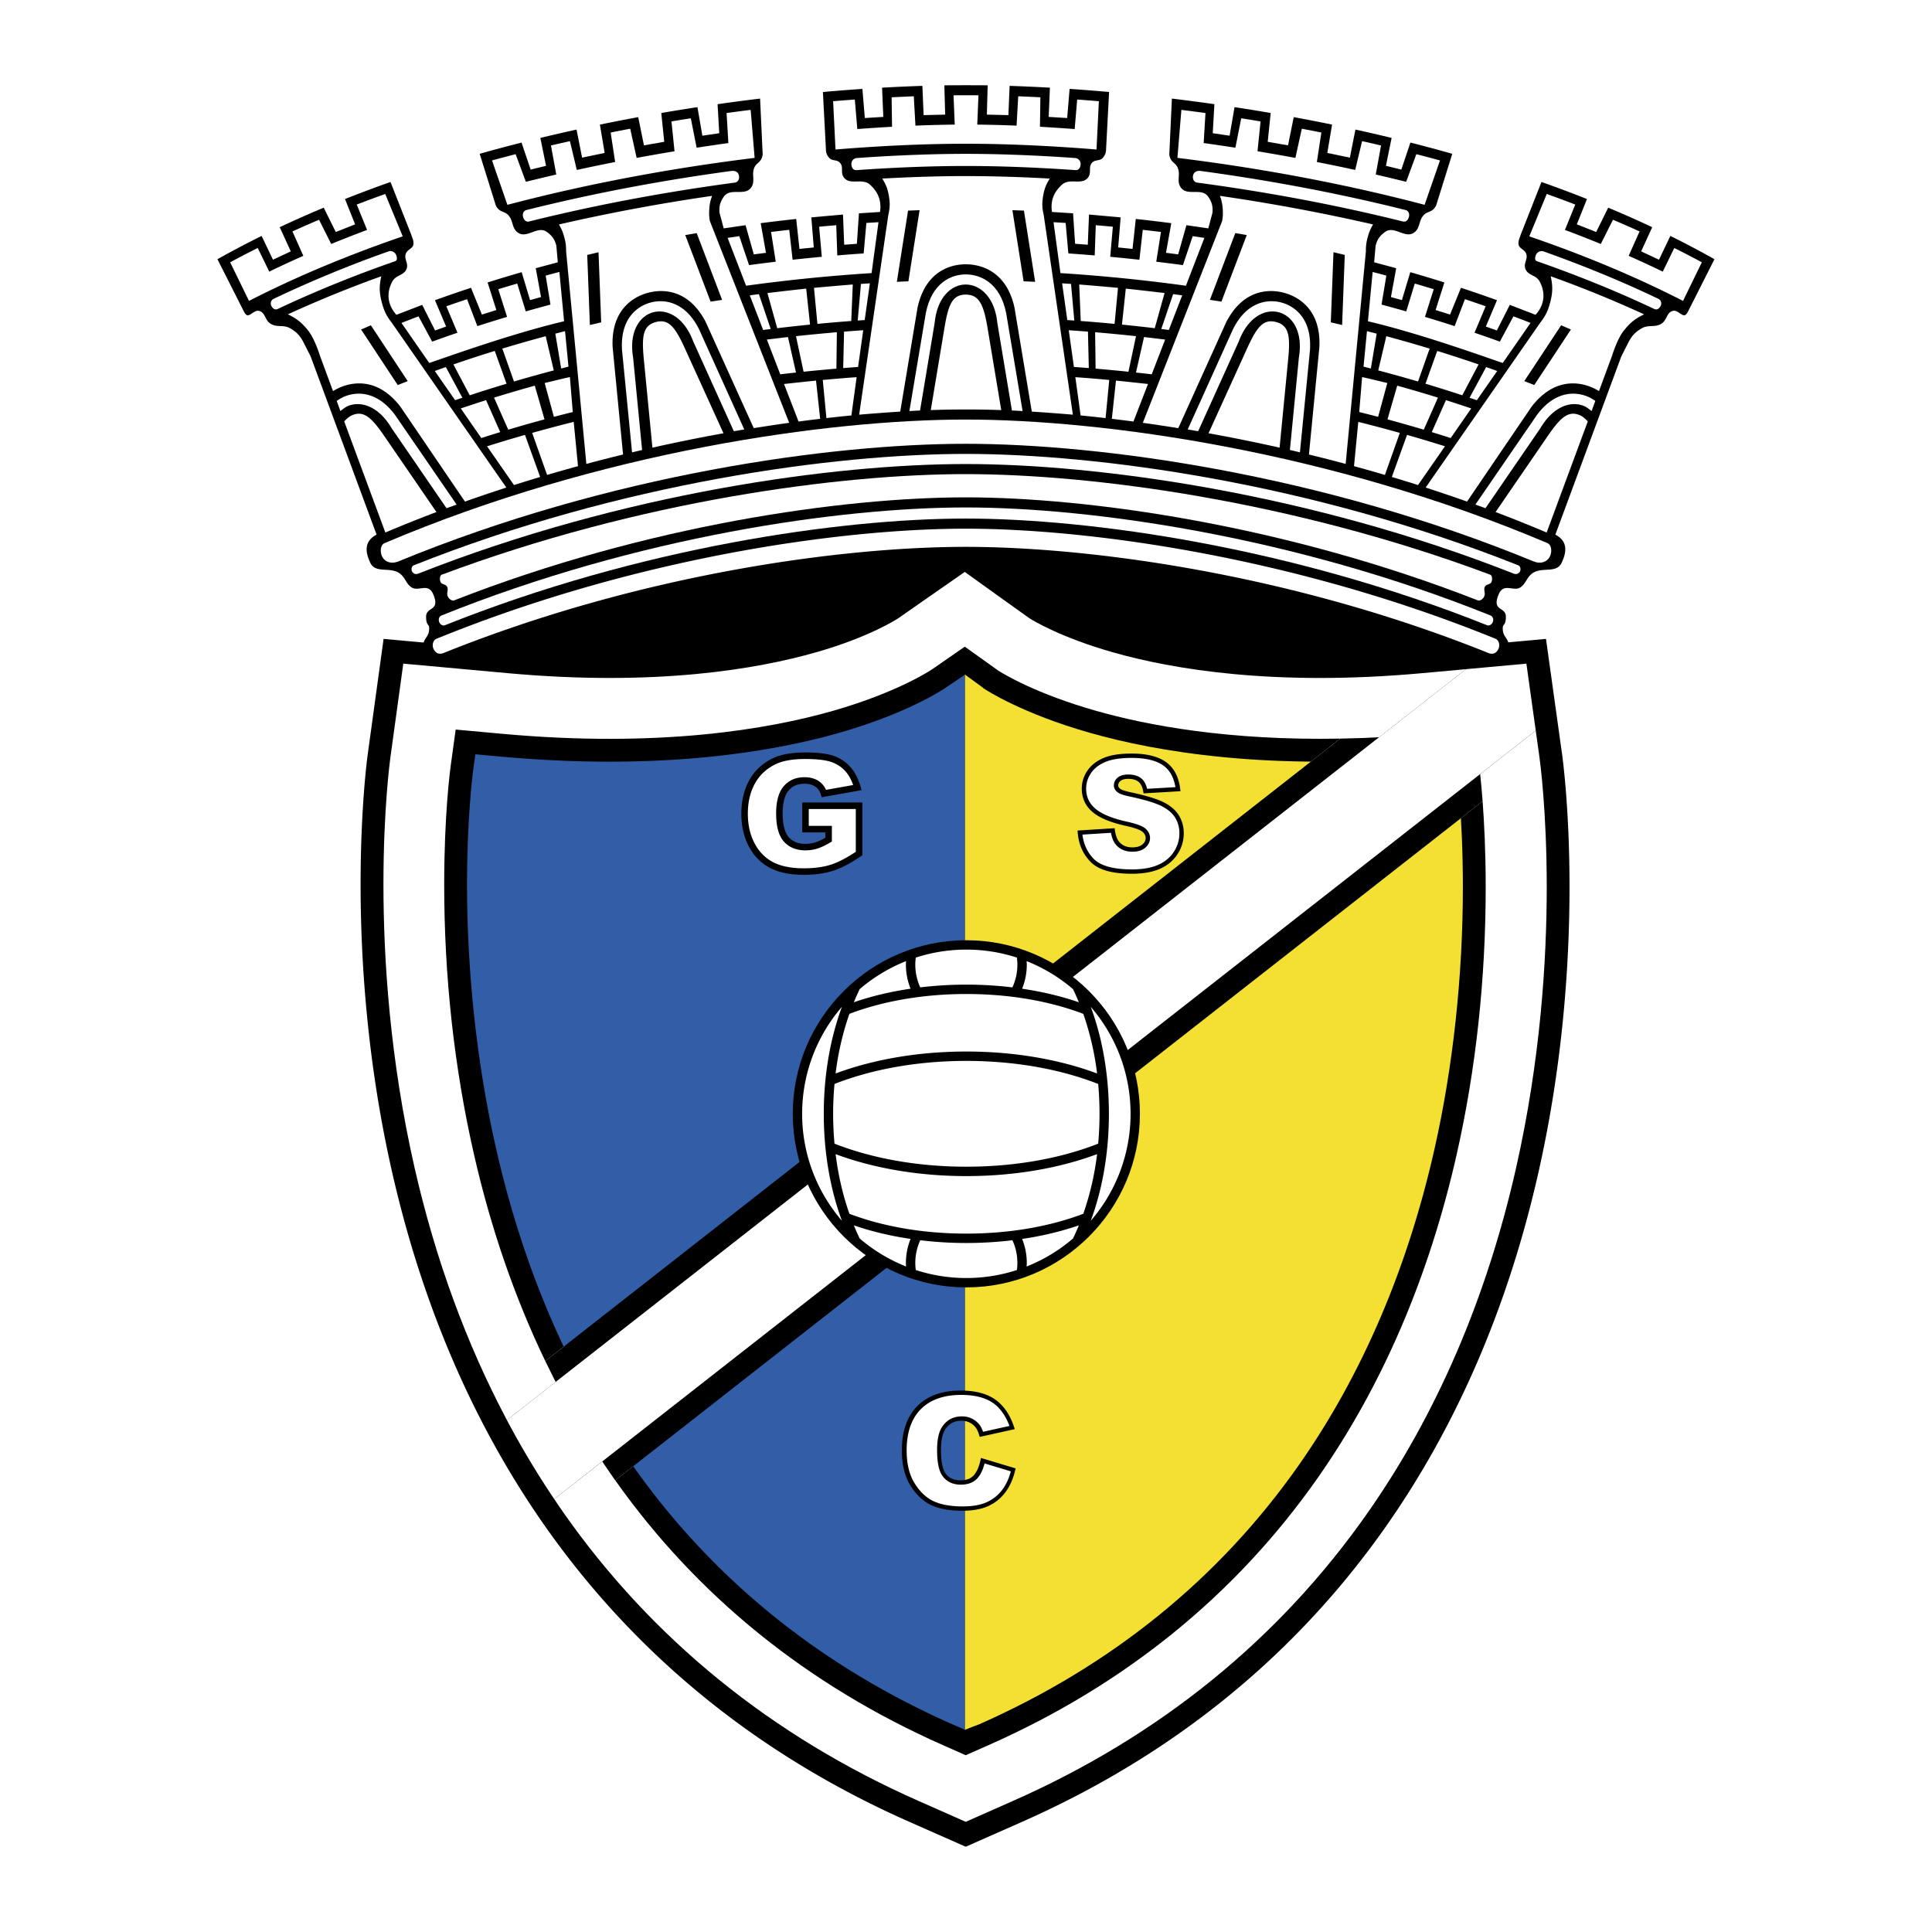
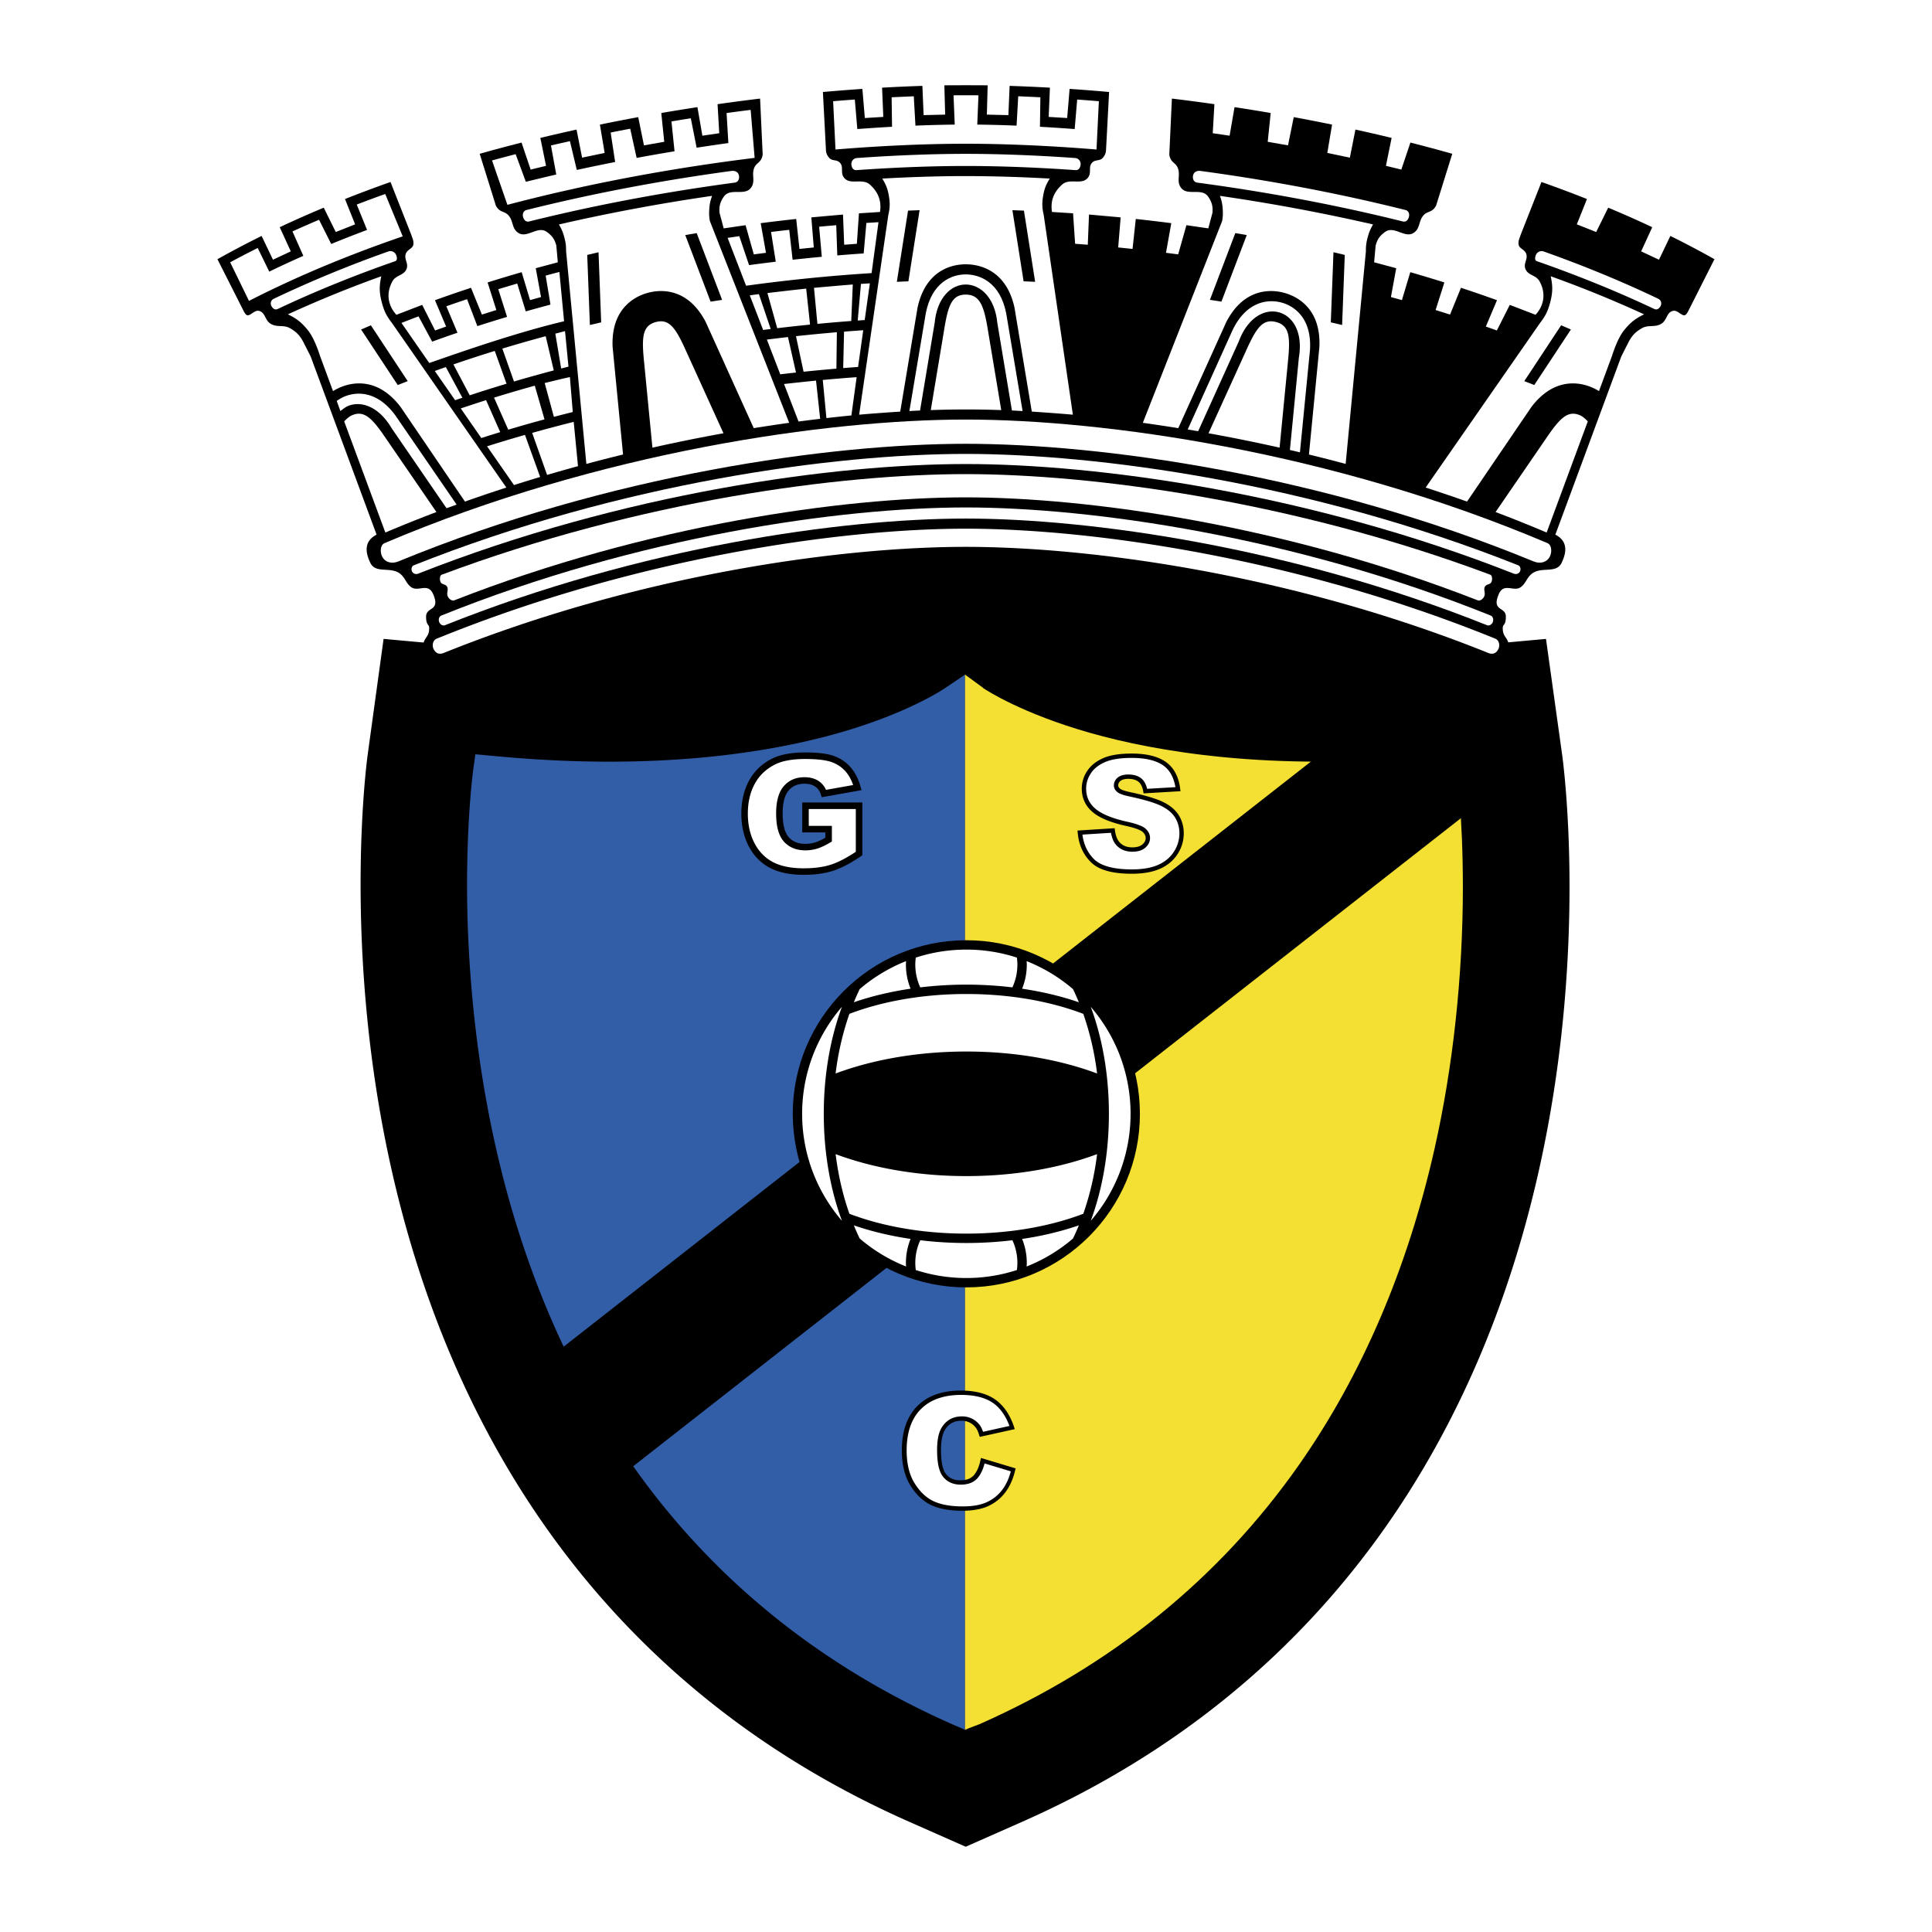
<svg xmlns="http://www.w3.org/2000/svg" width="2500" height="2500" viewBox="0 0 192.756 192.756">
  <g fill-rule="evenodd" clip-rule="evenodd">
    <path fill="#fff" d="M0 0h192.756v192.756H0V0z" />
    <path d="M166.652 23.539l-1.135 2.372-1.779-.832 1.105-2.411a108.263 108.263 0 0 0-4.391-1.949l-1.201 2.428-1.93-.764 1.01-2.527a125.052 125.052 0 0 0-4.539-1.699l-2.084 5.292c-.111.363-.219.501-.207.87.016.494.613.537.77 1.006.182.541-.275.92-.096 1.462.236.708 1.066.625 1.426 1.279.633 1.151.486 2.372-.398 3.341l-2.572-.99-1.289 2.553-1.098-.391 1.111-2.628a132.894 132.894 0 0 0-3.594-1.239l-1.088 2.672-1.443-.453.875-2.752c-1.137-.356-2.27-.699-3.4-1.024l-.836 2.786-1.096-.304.527-2.878-2.201-.589.148-1.669c.172-.63.426-.996.959-1.371.928-.65 2.004.743 2.902.057.602-.457.416-1.138.914-1.703.41-.464.855-.229 1.258-.971l1.613-5.169a161.29 161.29 0 0 0-4.176-1.12l-.906 2.695-1.537-.374.568-2.786c-1.207-.292-2.412-.57-3.611-.833l-.555 2.803-2.25-.472.475-2.826a187.542 187.542 0 0 0-3.824-.746l-.572 2.817-2.025-.355.297-2.873a192.43 192.43 0 0 0-3.607-.585l-.492 2.849-1.682-.246.166-2.899a194.225 194.225 0 0 0-4.242-.558l-.258 5.584c.121.834.621.766.848 1.342.277.701-.131 1.278.277 1.912.609.953 2.098.011 2.746.939.373.536.49.967.434 1.617l-.414 1.555-2.184-.317-.822 2.912-1.215-.157.527-2.957a173.41 173.41 0 0 0-3.541-.42l-.324 2.989-1.432-.146.246-3-3.158-.284-.121 3.014-1.264-.096-.205-3.039-2.104-.135c-.164-1.088.16-1.964 1-2.723.791-.715 2.02.122 2.629-.753.332-.478-.023-1.022.377-1.445.314-.333.773-.135 1.068-.485.232-.273.318-.502.324-.861l.301-5.703a187.87 187.87 0 0 0-3.941-.309l-.242 2.907-1.844-.112.123-2.917a167.481 167.481 0 0 0-4.021-.179l-.123 2.919-2.148-.052.08-2.921c-.74-.013-3.581-.013-4.321 0l.081 2.921-2.149.052-.124-2.919c-1.275.041-2.619.1-4.022.179l.123 2.917-1.842.112-.245-2.906c-1.273.086-2.586.189-3.939.309l.301 5.703c.005.359.091.588.323.861.295.35.753.151 1.068.485.401.423.043.967.377 1.445.608.875 1.837.039 2.629.753.839.758 1.163 1.635.999 2.723l-2.102.135-.206 3.039-1.265.096-.119-3.014-3.159.284.244 3-1.429.146-.326-2.989c-1.16.126-2.341.265-3.542.42l.528 2.957-1.215.157-.821-2.912-2.183.317-.415-1.555c-.056-.65.06-1.082.434-1.617.648-.928 2.134.014 2.746-.939.407-.634.001-1.211.276-1.912.226-.576.727-.508.849-1.342l-.259-5.584c-1.389.167-2.804.354-4.242.558l.168 2.899-1.684.246-.492-2.849c-1.189.182-2.394.376-3.608.585l.296 2.873-2.023.355-.574-2.817c-1.265.234-2.541.481-3.823.746l.474 2.826-2.25.472-.554-2.803c-1.199.264-2.404.542-3.612.833l.569 2.786-1.536.374-.908-2.695a161.29 161.29 0 0 0-4.176 1.12l1.614 5.169c.4.742.847.507 1.257.971.5.565.314 1.246.914 1.703.9.686 1.976-.707 2.901-.057.534.375.791.74.96 1.371l.148 1.669-2.201.589.527 2.878-1.095.304-.836-2.786c-1.131.325-2.265.667-3.4 1.024l.874 2.752-1.443.453-1.087-2.672c-1.198.395-2.397.807-3.595 1.239l1.111 2.628-1.098.391-1.287-2.553-2.574.99c-.883-.97-1.029-2.19-.398-3.341.36-.654 1.189-.571 1.426-1.279.181-.542-.276-.921-.095-1.462.156-.469.755-.512.769-1.006.011-.369-.095-.507-.207-.87l-2.084-5.292a127.436 127.436 0 0 0-4.539 1.699l1.009 2.527-1.929.764-1.202-2.428c-1.481.62-2.946 1.269-4.391 1.949l1.105 2.411-1.779.832-1.133-2.372a96.893 96.893 0 0 0-4.406 2.321l2.583 5.11c.09.16.115.234.233.375.34.408.804-.451 1.322-.331.651.151.582.917 1.147 1.273.671.424 1.296.069 1.981.472.624.367.943.698 1.289 1.335l.743 1.465 6.578 17.779c-1.294.677-1.109 1.802-.623 2.816.546 1.14 2.084.303 3.034 1.137.476.416.512.876 1.011 1.264.722.563 1.709-.491 2.23.734.739 1.737-.712 1.207-.712 2.237 0 .92.309.699.309 1.144 0 .79-.355.839-.556 1.435l-3.993-.364-1.583 11.521c-.108.789-2.604 19.566 2.448 41.746 3.032 13.312 8.161 25.175 15.243 35.257 9.081 12.927 21.304 22.85 36.33 29.491l5.64 2.493 5.641-2.493c15.027-6.643 27.244-16.567 36.311-29.5 7.07-10.088 12.18-21.953 15.186-35.27 5.02-22.233 2.471-40.97 2.359-41.757l-1.602-11.486-3.764.344c-.201-.579-.551-.636-.551-1.417 0-.445.311-.224.311-1.144 0-1.03-1.449-.5-.713-2.237.521-1.226 1.51-.171 2.23-.734.498-.388.537-.849 1.012-1.264.949-.834 2.488.002 3.033-1.137.486-1.015.672-2.139-.623-2.816l6.578-17.779.744-1.465c.344-.637.664-.968 1.287-1.335.684-.403 1.311-.048 1.982-.472.564-.356.494-1.123 1.146-1.273.518-.12.982.738 1.322.331.117-.14.143-.215.232-.375l2.582-5.11a93.179 93.179 0 0 0-4.4-2.322z" />
    <path d="M53.89 47.588l-1.513-4.199c-1.26.359-2.519.739-3.784 1.138l2.687 3.867c.871-.277 1.741-.545 2.61-.806zM53.095 43.19l1.488 4.194c1.034-.304 2.06-.596 3.084-.876l-.428-4.417c-1.401.35-2.765.713-4.144 1.099zM48.495 39.921c-.786.251-1.908.622-2.524.828l2.049 2.954c.629-.202 1.256-.399 1.886-.591l-1.411-3.191zM50.708 42.869a138.83 138.83 0 0 1 3.617-1.028l-.969-3.363c-1.351.375-2.707.772-4.065 1.193l1.417 3.198zM56.859 37.622c-.831.175-1.68.396-2.516.591l.919 3.377c.629-.166 1.257-.327 1.883-.483l-.286-3.485zM56.717 36.579l-.344-3.542-.968.25.583 3.478.729-.186zM51.28 38.062c1.327-.39 2.651-.758 3.97-1.106l-.805-3.414c-1.437.388-2.88.8-4.326 1.238l1.161 3.282zM46.863 39.439c1.227-.404 2.451-.789 3.675-1.156l-1.175-3.271c-1.374.425-2.75.873-4.125 1.347l1.625 3.08zM43.38 37.015l2.027 2.914.726-.246-1.652-3.062c-.367.13-.732.26-1.101.394zM52.456 31.069c.823-.234 1.644-.46 2.464-.678l-.48-2.896c.457-.123.913-.243 1.369-.361l.47 4.919c-5.341 1.254-11.908 3.646-13.453 4.162l-2.772-3.997c.567-.224 1.135-.441 1.705-.655l1.357 2.523c.842-.307 1.685-.603 2.527-.89l-1.112-2.64c.689-.242 1.38-.477 2.069-.707l1.026 2.688c.988-.32 1.976-.627 2.962-.922l-.874-2.761c.63-.193 1.261-.381 1.89-.564l.852 2.779zM38.434 19.353l1.745 4.229c-5.272 1.805-10.446 3.935-15.339 6.439l-1.876-3.852a99.061 99.061 0 0 1 2.749-1.428l1.15 2.358c1.12-.543 2.255-1.067 3.401-1.573l-1.086-2.437c.878-.398 1.762-.787 2.653-1.164l1.215 2.417a120.98 120.98 0 0 1 3.576-1.402l-1.029-2.533c.943-.363 1.891-.713 2.841-1.054zM50.624 20.435l-1.535-4.427c.786-.216 1.573-.424 2.357-.626l1.018 2.754c.675-.164 2.077-.503 3.034-.725l-.528-2.897c.631-.148 1.261-.292 1.891-.433l.686 2.873c1.28-.278 2.557-.542 3.826-.791l-.448-2.941c.652-.131 1.303-.257 1.951-.379l.641 2.912c1.271-.236 2.531-.457 3.781-.663l-.307-2.978c.647-.109 1.291-.213 1.931-.312l.581 2.936c1.067-.166 2.123-.321 3.166-.466l-.179-2.994c.809-.111 1.61-.217 2.403-.316l.396 4.789c-7.668.944-16.139 2.439-24.665 4.684zM74.437 28.507l-1.843-4.774 1.166-.171.975 2.889c.898-.122 1.786-.235 2.663-.341l-.47-2.967c.61-.075 1.215-.146 1.814-.213l.337 2.986c.986-.108 1.957-.207 2.912-.296l-.264-3c.574-.054 1.143-.104 1.705-.151l.106 3.015a160.22 160.22 0 0 1 2.629-.199l.272-3.042 1.208-.076-.689 5.081a171.08 171.08 0 0 0-12.521 1.259zM81.828 41.786l-.413-3.814c-.936.092-2.499.263-3.193.34l1.45 3.744c.727-.097 1.447-.186 2.156-.27zM82.088 37.908l.363 3.805c.847-.097 1.675-.185 2.492-.264l.524-3.818c-1.099.078-2.227.171-3.379.277zM77.848 37.345c.526-.062 1.051-.121 1.569-.177l-.801-3.54c-.636.072-1.673.199-2.105.251l1.337 3.466zM80.173 37.088a172.86 172.86 0 0 1 3.275-.308l.047-3.633a171.83 171.83 0 0 0-4.08.393l.758 3.548zM84.126 36.724c.5-.04.995-.077 1.484-.112l.516-3.665c-.628.042-1.268.09-1.915.142l-.085 3.635zM75.714 29.344l-.908.121 1.333 3.454.754-.095-1.179-3.48zM77.543 32.744c1.11-.132 2.203-.251 3.275-.359l-.384-3.589c-1.215.126-3.302.374-3.867.44l.976 3.508zM81.553 32.314c1.15-.11 2.275-.206 3.376-.288l.153-3.641c-1.182.089-3.26.277-3.869.333l.34 3.596zM86.787 28.268l-.89.058-.322 3.653.696-.049.516-3.662zM33.963 41.01s.426-.349.669-.463c1.281-.597 3.115-.08 4.441 2.175l5.479 7.985 1.003-.367-6.113-8.902c-1.842-2.508-3.954-2.402-5.235-1.805-.205.095-.615.363-.615.363l.371 1.014z" fill="#fff" />
    <path d="M28.724 31.361c.906.44 1.396.834 2.029 1.63.666.836 1.162 2.483 1.162 2.483l1.31 3.547c.188-.118.376-.218.556-.301 1.423-.664 3.956-1.042 6.182 1.877l6.425 9.446c1.378-.49 2.754-.954 4.129-1.4L39.09 32.202c-.531-.685-.762-1.153-.986-1.99-.268-.998-.283-1.638-.065-2.648a117.258 117.258 0 0 0-9.315 3.797zM38.696 25.106a118.655 118.655 0 0 0-11.408 4.715c-.294.155-.342.501-.18.76.137.22.329.375.621.238 3.782-1.788 7.705-3.367 11.691-4.758.247-.088.192-.385.106-.611a.62.62 0 0 0-.83-.344zM72.979 17.055c-6.471.875-13.445 2.14-20.493 3.909-.294.101-.381.431-.287.716.089.272.269.497.605.413 7.057-1.755 14.032-3.008 20.495-3.872.349-.048.47-.349.435-.652-.04-.353-.333-.566-.755-.514zM78.737 42.184l-7.914-20.135a4.254 4.254 0 0 1-.063-1.08c.028-.567.094-.893.285-1.427a190.285 190.285 0 0 0-15.279 2.851c.29.51.407.795.541 1.306.137.518.175.826.172 1.361l2.022 21.224c1.229-.33 2.448-.642 3.662-.937l-1.042-10.724c-.17-3.667 2.014-5.006 3.53-5.412 1.516-.406 4.075-.339 5.762 2.922L75.2 42.715c1.12-.178 2.429-.377 3.537-.531z" fill="#fff" />
-     <path d="M74.257 42.849l-4.504-9.978c-1.379-2.79-3.479-3.053-4.843-2.687-1.365.365-3.05 1.643-2.85 4.748l1 10.198 1.001-.235-.895-9.216c-.432-2.581.639-4.156 2.004-4.522 1.364-.365 3.08.464 3.996 2.914l4.047 8.951 1.044-.173zM138.865 47.588l1.514-4.199c1.26.359 2.52.739 3.783 1.138l-2.686 3.867c-.872-.277-1.742-.545-2.611-.806zM139.662 43.19l-1.49 4.194a163.748 163.748 0 0 0-3.082-.876l.426-4.417c1.402.35 2.767.713 4.146 1.099zM144.262 39.921c.785.251 1.908.622 2.523.828l-2.049 2.954a136.58 136.58 0 0 0-1.887-.591l1.413-3.191zM142.049 42.869a138.963 138.963 0 0 0-3.619-1.028l.971-3.363c1.352.375 2.707.772 4.064 1.193l-1.416 3.198zM135.896 37.622c.832.175 1.68.396 2.516.591l-.918 3.377c-.629-.166-1.256-.327-1.883-.483l.285-3.485zM136.039 36.579l.344-3.542.969.25-.582 3.478-.731-.186zM141.477 38.062c-1.328-.39-2.65-.758-3.969-1.106l.805-3.414c1.436.388 2.879.8 4.324 1.238l-1.16 3.282zM145.893 39.439a142.534 142.534 0 0 0-3.674-1.156l1.174-3.271c1.373.425 2.75.873 4.125 1.347l-1.625 3.08zM149.375 37.015l-2.027 2.914-.727-.246 1.652-3.062c.37.13.735.26 1.102.394zM140.301 31.069c-.824-.234-1.645-.46-2.465-.678l.48-2.896c-.457-.123-.912-.243-1.367-.361l-.471 4.919c5.342 1.254 11.906 3.646 13.451 4.162l2.773-3.997a103.26 103.26 0 0 0-1.705-.655l-1.357 2.523c-.842-.307-1.684-.603-2.527-.89l1.113-2.64c-.691-.242-1.381-.477-2.07-.707l-1.025 2.688c-.988-.32-1.977-.627-2.961-.922l.873-2.761c-.631-.193-1.262-.381-1.891-.564l-.851 2.779zM154.32 19.353l-1.742 4.229c5.271 1.805 10.445 3.935 15.338 6.439l1.877-3.852a99.12 99.12 0 0 0-2.75-1.428l-1.148 2.358a108.31 108.31 0 0 0-3.402-1.573l1.086-2.437c-.877-.398-1.762-.787-2.652-1.164l-1.217 2.417a118.846 118.846 0 0 0-3.576-1.402l1.029-2.533c-.942-.363-1.892-.713-2.843-1.054zM142.133 20.435l1.535-4.427c-.787-.216-1.572-.424-2.359-.626l-1.016 2.754c-.674-.164-2.078-.503-3.035-.725l.529-2.897c-.631-.148-1.262-.292-1.891-.433l-.686 2.873a195.921 195.921 0 0 0-3.826-.791l.449-2.941c-.654-.131-1.305-.257-1.951-.379l-.641 2.912c-1.27-.236-2.533-.457-3.781-.663l.307-2.978a145.53 145.53 0 0 0-1.93-.312l-.582 2.936a189.543 189.543 0 0 0-3.166-.466l.182-2.994a205.16 205.16 0 0 0-2.404-.316l-.396 4.789c7.664.944 16.136 2.439 24.662 4.684zM118.32 28.507l1.842-4.774-1.166-.171-.975 2.889c-.898-.122-1.785-.235-2.662-.341l.471-2.967a164.35 164.35 0 0 0-1.816-.213l-.336 2.986c-.984-.108-1.957-.207-2.912-.296l.264-3c-.574-.054-1.143-.104-1.705-.151l-.105 3.015a161.06 161.06 0 0 0-2.629-.199l-.273-3.042-1.209-.076.691 5.081c3.852.243 8.065.646 12.52 1.259zM110.928 41.786l.412-3.814c.936.092 2.502.263 3.195.34l-1.451 3.744c-.729-.097-1.447-.186-2.156-.27zM110.67 37.908l-.365 3.805c-.848-.097-1.674-.185-2.492-.264l-.525-3.818c1.101.078 2.228.171 3.382.277zM114.908 37.345c-.527-.062-1.051-.121-1.57-.177l.803-3.54c.637.072 1.674.199 2.105.251l-1.338 3.466zM112.584 37.088a172.86 172.86 0 0 0-3.275-.308l-.049-3.633c1.328.112 2.689.242 4.08.393l-.756 3.548zM108.631 36.724c-.5-.04-.996-.077-1.486-.112l-.516-3.665c.629.042 1.268.09 1.916.142l.086 3.635zM117.043 29.344l.906.121-1.334 3.454-.752-.095 1.18-3.48zM115.211 32.744a180.313 180.313 0 0 0-3.273-.359l.383-3.589c1.215.126 3.303.374 3.869.44l-.979 3.508zM111.203 32.314c-1.15-.11-2.277-.206-3.377-.288l-.152-3.641c1.182.089 3.26.277 3.867.333l-.338 3.596zM105.969 28.268l.888.058.325 3.653-.698-.049-.515-3.662zM158.793 41.01s-.426-.349-.67-.463c-1.281-.597-3.113-.08-4.441 2.175l-5.477 7.985-1.004-.367 6.113-8.902c1.842-2.508 3.953-2.402 5.234-1.805.207.095.617.363.617.363l-.372 1.014z" fill="#fff" />
    <path d="M164.031 31.361c-.906.44-1.395.834-2.027 1.63-.666.836-1.162 2.483-1.162 2.483l-1.311 3.547a5.206 5.206 0 0 0-.555-.301c-1.424-.664-3.957-1.042-6.184 1.877l-6.426 9.446c-1.377-.49-2.754-.954-4.129-1.4l11.428-16.442c.529-.685.762-1.153.986-1.99.266-.998.283-1.638.064-2.648a117.357 117.357 0 0 1 9.316 3.798zM154.061 25.106c3.889 1.384 7.721 2.951 11.408 4.715.295.155.342.501.18.76-.137.22-.33.375-.621.238-3.781-1.788-7.705-3.367-11.689-4.758-.248-.088-.193-.385-.107-.611a.619.619 0 0 1 .829-.344zM119.777 17.055c6.471.875 13.443 2.14 20.492 3.909.295.101.381.431.287.716-.088.272-.268.497-.605.413-7.057-1.755-14.031-3.008-20.496-3.872-.348-.048-.469-.349-.434-.652.041-.353.334-.566.756-.514zM114.02 42.184l7.914-20.135c.07-.417.084-.659.064-1.08a4.354 4.354 0 0 0-.287-1.427 189.995 189.995 0 0 1 15.277 2.851c-.287.51-.406.795-.539 1.306a4.506 4.506 0 0 0-.172 1.361l-2.021 21.224a159.07 159.07 0 0 0-3.662-.937l1.041-10.724c.172-3.667-2.012-5.006-3.529-5.412-1.516-.406-4.076-.339-5.762 2.922l-4.787 10.583a185.922 185.922 0 0 0-3.537-.532z" fill="#fff" />
    <path d="M118.498 42.849l4.506-9.978c1.377-2.79 3.477-3.053 4.842-2.687 1.363.365 3.051 1.643 2.85 4.748l-1.002 10.198-1-.235.895-9.216c.434-2.581-.639-4.156-2.004-4.522-1.365-.365-3.08.464-3.994 2.914l-4.051 8.951-1.042-.173zM96.353 14.341c-3.598 0-8.02.167-12.995.575l-.237-4.818c.733-.062 1.456-.117 2.165-.168l.249 2.946a177.54 177.54 0 0 1 3.464-.228l-.042-2.942c.544-.026 1.49-.07 2.211-.1l.166 2.929c1.389-.058 2.7-.09 3.92-.104l-.119-2.923c.416-.004 2.07-.004 2.486 0l-.119 2.923c1.219.014 2.529.046 3.922.104l.164-2.929c.723.029 1.668.073 2.211.1l-.043 2.942c1.115.062 2.271.138 3.465.228l.25-2.946c.709.051 1.43.107 2.164.168l-.236 4.818c-4.975-.408-9.448-.575-13.046-.575zM96.353 15.35c-3.073 0-6.737.125-10.844.415a.59.59 0 0 0-.564.662c.026.294.169.572.528.546 4.117-.292 7.802-.413 10.88-.413 3.081 0 6.813.121 10.93.413.357.025.5-.252.529-.546a.593.593 0 0 0-.566-.662c-4.105-.291-7.82-.415-10.893-.415zM96.353 17.567c-2.429 0-5.234.076-8.332.251.39.625.542 1.027.662 1.731.123.725.111 1.167-.053 1.883l-2.913 19.943c1.249-.113 2.904-.232 4.099-.309l1.729-10.383c.784-3.586 3.239-4.314 4.809-4.314 1.569 0 4.075.728 4.86 4.314l1.729 10.383c1.195.077 2.85.196 4.098.309l-2.912-19.943c-.164-.716-.176-1.158-.055-1.883.121-.705.271-1.106.662-1.731a150.896 150.896 0 0 0-8.383-.251z" fill="#fff" />
    <path d="M96.353 27.377c-1.413 0-3.372.796-3.981 3.849l-1.642 9.783 1.065-.056 1.453-8.719c.249-2.604 1.692-3.849 3.104-3.849s2.905 1.245 3.155 3.849l1.453 8.719 1.064.056-1.641-9.783c-.608-3.052-2.617-3.849-4.03-3.849zM96.353 41.859c-13.705 0-36.446 3.173-58.031 12.347-.354.191-.421.799-.225 1.256.265.621.956.837 1.637.556 21.154-8.712 43.217-11.74 56.619-11.74 13.403 0 35.516 3.027 56.668 11.74.682.281 1.373.064 1.637-.556.197-.457.131-1.065-.223-1.256-21.585-9.174-44.376-12.347-58.082-12.347z" fill="#fff" />
    <path d="M96.353 45.287c-13.076 0-34.398 2.883-55.073 11.114-.188.072-.272.341-.195.559.088.244.34.367.6.288 20.55-8.109 41.679-10.952 54.669-10.952 12.991 0 34.168 2.843 54.717 10.952.262.079.514-.044.6-.288.078-.218-.006-.486-.193-.559-20.677-8.232-42.048-11.114-55.125-11.114z" fill="#fff" />
-     <path d="M96.353 49.621c-12.193 0-31.786 2.741-51.056 10.284-.18.061-.517-.109-.642-.449-.125-.349.133-.634-.063-.948-.163-.259-.528-.166-.643-.45-.105-.259-.069-.619.098-.711 19.793-7.414 39.812-10.045 52.306-10.045 12.495 0 32.563 2.632 52.356 10.045.168.092.203.452.098.711-.113.284-.48.191-.643.45-.197.314.062.599-.064.948-.123.34-.461.51-.641.449-19.27-7.543-38.912-10.284-51.106-10.284z" fill="#fff" />
+     <path d="M96.353 49.621c-12.193 0-31.786 2.741-51.056 10.284-.18.061-.517-.109-.642-.449-.125-.349.133-.634-.063-.948-.163-.259-.528-.166-.643-.45-.105-.259-.069-.619.098-.711 19.793-7.414 39.812-10.045 52.306-10.045 12.495 0 32.563 2.632 52.356 10.045.168.092.203.452.098.711-.113.284-.48.191-.643.45-.197.314.062.599-.064.948-.123.34-.461.51-.641.449-19.27-7.543-38.912-10.284-51.106-10.284" fill="#fff" />
    <path d="M96.353 50.629c-12.464 0-32.665 2.864-52.343 10.793-.212.104-.288.397-.192.64.088.224.295.363.516.34 19.578-7.833 39.622-10.665 52.019-10.665 12.397 0 32.491 2.833 52.069 10.665.221.023.428-.116.516-.34.096-.243.021-.537-.191-.64-19.681-7.929-39.931-10.793-52.394-10.793z" fill="#fff" />
    <path d="M96.353 54.56c-12.414 0-32.568 2.722-52.153 10.613-.469.147-.75-.052-.932-.403-.193-.375-.078-.89.284-1.043 19.825-8.072 40.239-10.98 52.801-10.98 12.563 0 33.026 2.909 52.852 10.98.359.154.475.669.281 1.043-.18.352-.461.551-.932.403-19.583-7.891-39.786-10.613-52.201-10.613zM43.542 51.086l-4.974-7.25c-1.423-2.104-2.23-2.973-3.511-2.375-.326.152-.717.581-.717.581l4.107 11.088a142.04 142.04 0 0 1 5.095-2.044zM65.092 44.662a171.503 171.503 0 0 1 7.09-1.435l-3.705-8.146c-1.038-2.319-1.68-3.315-3.045-2.95s-1.423 1.549-1.162 4.077l.822 8.454zM149.213 51.086l4.975-7.25c1.424-2.104 2.229-2.973 3.51-2.375.326.152.717.581.717.581L154.31 53.13a143.643 143.643 0 0 0-5.097-2.044zM127.664 44.662a170.507 170.507 0 0 0-7.09-1.435l3.705-8.146c1.037-2.319 1.68-3.315 3.045-2.95 1.363.366 1.422 1.549 1.162 4.077l-.822 8.454zM96.353 29.393c-1.413 0-1.775 1.128-2.177 3.637l-1.312 7.885a99.02 99.02 0 0 1 7.031 0L98.58 33.03c-.4-2.509-.814-3.637-2.227-3.637z" fill="#fff" />
    <path d="M36.027 32.875l3.654 5.54.995-.391-3.674-5.569-.975.42zM58.588 25.433l.264 6.993 1.128-.265-.265-6.995-1.127.267zM72.043 29.917l-2.533-6.659-1.142.194 2.528 6.642 1.147-.177zM90.596 21.013l-1.117 7.104 1.152-.051 1.117-7.096-1.152.043zM102.158 21.013l1.119 7.104-1.152-.051-1.117-7.096 1.15.043zM156.73 32.875l-3.656 5.54-.994-.391 3.674-5.569.976.42zM134.168 25.433l-.264 6.993-1.129-.265.266-6.995 1.127.267zM120.713 29.917l2.533-6.659 1.143.194-2.528 6.642-1.148-.177z" />
-     <path d="M141.895 67.161c-14.742 1.346-24.928-.391-30.877-2.084-5.172-1.472-7.938-3.155-8.303-3.388 0 0-5.387-3.842-6.458-4.628-1.106.76-6.644 4.627-6.644 4.627-.113.074-2.822 1.855-8.181 3.388-5.914 1.691-16.054 3.429-30.782 2.085l-10.414-.951-1.287 9.365c-.053.388-.693 5.201-.693 12.651 0 7.407.633 17.419 3.106 28.279 2.081 9.135 5.17 17.562 9.213 25.179l95.69-74.921-4.37.398zM153.592 75.549s-.162-1.151-.371-2.659l-97.926 76.673c.314.468.629.936.952 1.396 8.839 12.583 20.745 22.244 35.386 28.717l4.719 2.087 4.719-2.087c14.643-6.473 26.543-16.137 35.367-28.725 6.898-9.843 11.889-21.438 14.83-34.462 2.422-10.735 3.051-20.625 3.051-27.996-.001-7.622-.673-12.552-.727-12.944z" fill="#fff" />
    <path d="M109.355 70.92c-5.955-1.694-9.162-3.627-9.867-4.08l.006-.007-3.238-2.314-3.222 2.234s-3.315 2.277-9.933 4.169c-6.412 1.833-17.344 3.718-33.005 2.289l-4.633-.422-.497 3.614c-.066.482-.648 4.915-.648 11.845 0 9.214.998 18.267 2.966 26.907 1.687 7.406 4.072 14.305 7.118 20.637l79.312-62.1c-11.091.203-19.187-1.299-24.359-2.772zM147.92 79.933L61.381 147.69c8.18 11.556 19.181 20.449 32.708 26.428l2.262 1 2.262-1c13.615-6.019 24.668-14.987 32.848-26.655 6.445-9.193 11.113-20.064 13.879-32.312 1.916-8.491 2.889-17.462 2.889-26.665 0-3.534-.153-6.46-.309-8.553z" />
    <path d="M94.386 68.588c-.035.025-3.556 2.494-10.658 4.525C77.129 75 65.902 76.942 49.89 75.48l-2.465-.225-.2 1.458c-.026.186-.627 4.64-.627 11.535 0 6.217.505 15.845 2.909 26.401 2.724 11.959 7.292 22.56 13.577 31.507 7.954 11.323 18.697 20.029 31.929 25.878 0 0 .766.323 1.268.549V67.306a243.19 243.19 0 0 1-1.895 1.282z" fill="#325da7" />
    <path d="M145.318 76.71l-.203-1.455-2.461.225c-16.021 1.462-27.291-.48-33.922-2.368-6.738-1.917-10.281-4.219-10.662-4.475l.01-.016c-.199-.145-1.13-.832-1.801-1.315v105.28c.522-.227 1.413-.552 1.413-.552 13.232-5.849 23.967-14.556 31.904-25.879 6.273-8.949 10.822-19.55 13.521-31.507 1.854-8.21 2.834-17.257 2.834-26.163 0-7.2-.625-11.726-.633-11.775z" fill="#f4e033" />
    <path d="M153.182 72.603c.012.097.025.192.039.287l-.039-.287zM80.364 82.725v-2.333h5.344v4.77c-1.025.694-1.931 1.167-2.72 1.418-.788.251-1.723.376-2.803.376-1.332 0-2.417-.225-3.255-.678-.839-.453-1.49-1.126-1.951-2.021-.462-.894-.692-1.921-.692-3.08 0-1.22.252-2.281.756-3.184.504-.902 1.243-1.586 2.216-2.055.759-.36 1.781-.541 3.066-.541 1.238 0 2.164.113 2.778.337a3.609 3.609 0 0 1 1.528 1.045c.406.472.71 1.07.914 1.795l-3.337.594c-.137-.421-.371-.744-.699-.967-.329-.223-.748-.335-1.258-.335-.76 0-1.365.263-1.815.788-.451.525-.677 1.356-.677 2.493 0 1.209.229 2.072.685 2.589.456.519 1.093.777 1.908.777.388 0 .757-.056 1.109-.167.353-.111.755-.302 1.209-.571v-1.052h-2.306v.002z" fill="#fff" />
    <path d="M77.12 75.646c-1.03.496-1.825 1.232-2.36 2.191-.529.946-.797 2.07-.797 3.341 0 1.205.244 2.292.728 3.229.49.95 1.191 1.675 2.085 2.157.883.476 2.029.717 3.41.717 1.108 0 2.083-.132 2.902-.392.814-.259 1.758-.75 2.804-1.46l.143-.096v-5.268h-5.996v2.984h2.306v.532a5.542 5.542 0 0 1-.981.456 3.33 3.33 0 0 1-1.011.153c-.725 0-1.269-.219-1.663-.667-.401-.454-.604-1.253-.604-2.374 0-1.052.201-1.818.598-2.281.389-.455.902-.675 1.568-.675.44 0 .802.093 1.075.279.269.184.457.445.573.799l.087.269 3.97-.707-.098-.346c-.215-.767-.545-1.413-.979-1.919-.439-.512-1-.896-1.664-1.138-.657-.241-1.602-.358-2.89-.358-1.327.001-2.406.195-3.206.574z" />
    <path d="M77.084 85.993c-.776-.419-1.388-1.053-1.815-1.883-.436-.843-.657-1.831-.657-2.931 0-1.159.241-2.176.716-3.024.468-.839 1.167-1.484 2.073-1.92.712-.338 1.695-.509 2.925-.509 1.194 0 2.091.106 2.666.316a3.3 3.3 0 0 1 1.394.951c.306.357.551.806.733 1.329l-2.708.482a2.074 2.074 0 0 0-.718-.87c-.382-.259-.867-.391-1.44-.391-.854 0-1.549.303-2.062.901-.502.584-.756 1.494-.756 2.705 0 1.302.25 2.221.766 2.805.518.587 1.243.886 2.152.886.42 0 .827-.062 1.208-.183.375-.12.804-.322 1.276-.603l.159-.093v-1.563H80.69v-1.682h4.694v4.267c-.936.622-1.776 1.058-2.493 1.286-.753.241-1.664.362-2.705.362-1.271.001-2.314-.214-3.102-.638zM107.74 83.066l3.281-.206c.072.533.217.941.436 1.22.355.454.863.68 1.523.68.494 0 .873-.116 1.141-.347.268-.23.4-.499.4-.803 0-.289-.127-.549-.381-.777s-.844-.443-1.77-.647c-1.518-.34-2.602-.792-3.246-1.356-.652-.563-.979-1.283-.979-2.158 0-.575.166-1.117.5-1.628.336-.511.838-.912 1.508-1.205s1.59-.439 2.758-.439c1.434 0 2.527.266 3.279.798.752.532 1.199 1.378 1.342 2.539l-3.256.191c-.088-.502-.27-.868-.551-1.096-.279-.228-.664-.342-1.156-.342-.404 0-.711.086-.914.255a.775.775 0 0 0-.309.621c0 .178.084.338.252.479.162.147.549.284 1.16.411 1.514.324 2.598.654 3.25.986.654.333 1.131.746 1.43 1.239.297.492.445 1.042.445 1.653a3.53 3.53 0 0 1-.594 1.98c-.396.605-.951 1.063-1.664 1.375-.711.313-1.609.469-2.691.469-1.902 0-3.221-.366-3.953-1.098-.731-.734-1.145-1.665-1.241-2.794z" fill="#fff" />
    <path d="M110.068 75.639c-.707.309-1.246.741-1.602 1.286a3.145 3.145 0 0 0-.537 1.747c0 .936.354 1.718 1.053 2.321.68.594 1.771 1.053 3.34 1.405 1.104.243 1.52.458 1.674.597.207.187.309.388.309.616 0 .24-.105.449-.324.638-.227.195-.561.293-1 .293-.596 0-1.039-.194-1.354-.595-.193-.247-.324-.622-.391-1.115l-.025-.201-3.707.233.02.221c.1 1.177.539 2.162 1.307 2.927.781.782 2.123 1.162 4.105 1.162 1.107 0 2.041-.164 2.779-.486.748-.328 1.34-.818 1.758-1.455s.631-1.344.631-2.1c0-.647-.162-1.241-.479-1.766-.318-.526-.828-.97-1.518-1.319-.668-.34-1.779-.678-3.303-1.004-.748-.156-.986-.292-1.061-.36-.121-.104-.18-.207-.18-.318a.56.56 0 0 1 .229-.454c.166-.137.426-.206.777-.206.439 0 .781.1 1.02.294.236.192.396.517.475.964l.033.19 3.68-.215-.029-.23c-.148-1.218-.631-2.122-1.432-2.689-.787-.555-1.932-.838-3.404-.838-1.193 0-2.15.153-2.844.457z" />
    <path d="M114.264 84.578c.314-.273.475-.599.475-.967 0-.354-.152-.668-.451-.938-.285-.256-.896-.484-1.869-.698-1.475-.33-2.535-.771-3.15-1.308-.609-.527-.904-1.18-.904-1.995 0-.53.156-1.037.465-1.51.309-.472.785-.851 1.414-1.125.639-.279 1.537-.42 2.67-.42 1.381 0 2.441.255 3.152.758.646.456 1.043 1.19 1.207 2.16l-2.824.165c-.111-.455-.301-.808-.582-1.037-.318-.259-.754-.391-1.295-.391-.455 0-.809.102-1.053.305a.992.992 0 0 0-.387.788c0 .243.111.46.328.645.189.174.592.321 1.256.458 1.484.319 2.561.644 3.197.967.613.312 1.066.701 1.34 1.157.277.456.416.974.416 1.541a3.34 3.34 0 0 1-.559 1.861c-.371.566-.898 1.001-1.568 1.296-.682.299-1.559.45-2.605.45-1.834 0-3.113-.349-3.799-1.035-.643-.643-1.02-1.466-1.145-2.437l2.85-.179c.086.476.229.85.443 1.124.398.506.969.763 1.695.763.544.001.976-.134 1.283-.398zM98.055 145.736l3.037.915c-.203.85-.523 1.562-.961 2.132a4.168 4.168 0 0 1-1.629 1.292c-.648.291-1.473.437-2.475.437-1.216 0-2.208-.178-2.979-.529-.771-.353-1.436-.975-1.995-1.864-.559-.888-.839-2.025-.839-3.412 0-1.849.493-3.27 1.476-4.262.985-.994 2.376-1.49 4.177-1.49 1.408 0 2.515.284 3.322.852.805.569 1.404 1.442 1.797 2.619l-3.066.68c-.105-.341-.217-.59-.332-.749a1.984 1.984 0 0 0-.707-.61 2.01 2.01 0 0 0-.934-.214c-.778 0-1.375.314-1.79.942-.313.468-.47 1.201-.47 2.199 0 1.238.187 2.087.562 2.546.375.459.902.688 1.581.688.658 0 1.156-.185 1.492-.556.334-.372.58-.911.733-1.616z" fill="#fff" />
    <path d="M91.515 140.291c-1.021 1.03-1.539 2.515-1.539 4.415 0 1.423.293 2.61.872 3.529.58.921 1.283 1.575 2.089 1.943.796.365 1.829.55 3.07.55 1.027 0 1.89-.153 2.564-.455a4.404 4.404 0 0 0 1.711-1.358c.455-.592.791-1.337 1.002-2.215l.047-.198-3.461-1.041-.049.229c-.143.665-.373 1.174-.682 1.515-.295.325-.731.485-1.332.485-.616 0-1.078-.199-1.411-.609-.341-.416-.514-1.227-.514-2.408 0-.951.146-1.649.434-2.077.376-.57.902-.848 1.609-.848.307 0 .587.064.834.19.247.125.458.309.629.545.102.139.203.369.303.686l.059.19 3.494-.774-.076-.229c-.404-1.216-1.035-2.133-1.875-2.726-.842-.593-2-.894-3.448-.894-1.852 0-3.308.524-4.33 1.555z" />
    <path d="M93.163 149.784c-.728-.333-1.368-.933-1.901-1.78-.536-.849-.806-1.959-.806-3.298 0-1.781.475-3.164 1.412-4.109.938-.946 2.291-1.427 4.023-1.427 1.355 0 2.431.275 3.197.813.709.5 1.25 1.276 1.625 2.285-.395.086-2.334.517-2.633.584-.094-.264-.189-.481-.297-.625a2.17 2.17 0 0 0-.779-.675 2.232 2.232 0 0 0-1.033-.239c-.853 0-1.515.352-1.972 1.041-.339.507-.505 1.266-.505 2.318 0 1.302.2 2.179.611 2.683.417.51 1.004.769 1.748.769.719 0 1.276-.211 1.653-.627.322-.354.562-.859.727-1.488.342.103 2.289.688 2.617.788-.195.729-.482 1.356-.865 1.854a3.976 3.976 0 0 1-1.545 1.226c-.619.277-1.422.418-2.387.418-1.179 0-2.151-.172-2.89-.511z" fill="#fff" />
    <path d="M147.574 76.393l-.502-3.604-4.625.422c-3.096.283-6.002.432-8.732.481l-79.312 62.1c1.992 4.14 4.263 8.04 6.815 11.674.054.076.11.148.164.225l86.539-67.757c-.169-2.235-.343-3.518-.347-3.541z" />
-     <path d="M153.182 72.603c-.328-2.338-.752-5.375-.893-6.391l-3.838.351-2.188.2c-10.002 7.831-68.487 53.624-95.69 74.921a87.757 87.757 0 0 0 4.721 7.879L153.22 72.89c-.013-.095-.027-.191-.038-.287z" fill="#fff" />
    <path d="M79.094 111.125c0 9.55 7.769 17.318 17.318 17.318 9.55 0 17.318-7.769 17.318-17.318s-7.768-17.318-17.318-17.318c-9.549 0-17.318 7.768-17.318 17.318z" />
    <path d="M84 100.449a16.315 16.315 0 0 0-3.971 10.676c0 4.076 1.5 7.806 3.971 10.676-1.178-3.174-1.812-6.844-1.812-10.676s.634-7.501 1.812-10.676zM108.824 100.449c1.18 3.175 1.812 6.844 1.812 10.676s-.633 7.502-1.812 10.676a16.305 16.305 0 0 0 3.973-10.676c0-4.075-1.5-7.806-3.973-10.676z" fill="#fff" />
-     <path d="M109.566 114.104a33.221 33.221 0 0 0 0-5.958c-3.799-1.491-8.357-2.299-13.154-2.299-4.795 0-9.355.808-13.153 2.299a32.458 32.458 0 0 0 0 5.958c3.797 1.491 8.357 2.298 13.153 2.298 4.797 0 9.356-.806 13.154-2.298z" fill="#fff" />
    <path d="M84.745 101.152a28.35 28.35 0 0 0-1.375 5.949c3.815-1.422 8.321-2.19 13.043-2.19 4.722 0 9.23.769 13.044 2.19a28.476 28.476 0 0 0-1.377-5.949c-3.375-1.285-7.416-1.98-11.667-1.98-4.25 0-8.292.695-11.668 1.98zM101.01 123.739a38.43 38.43 0 0 1-9.194 0 5.438 5.438 0 0 0-.497 2.273c0 .236.021.469.049.698 1.59.518 3.285.798 5.044.798 1.761 0 3.455-.28 5.044-.798.029-.229.049-.462.049-.698a5.42 5.42 0 0 0-.495-2.273zM90.848 123.607c-2.002-.296-3.91-.75-5.661-1.354.186.449.378.892.588 1.315a16.4 16.4 0 0 0 4.625 2.79c-.007-.114-.017-.229-.017-.346 0-.838.161-1.653.465-2.405zM102.443 126.013c0 .117-.012.231-.018.346a16.369 16.369 0 0 0 4.625-2.789c.209-.425.402-.867.588-1.316a31.508 31.508 0 0 1-5.662 1.354c.305.751.467 1.566.467 2.405zM90.383 96.238c0-.117.01-.231.017-.348a16.423 16.423 0 0 0-4.625 2.79c-.208.425-.402.866-.588 1.316 1.751-.604 3.659-1.058 5.661-1.354a6.396 6.396 0 0 1-.465-2.404zM101.977 98.644c2.004.296 3.91.75 5.662 1.354-.186-.45-.379-.892-.588-1.316a16.395 16.395 0 0 0-4.625-2.79c.006.116.018.23.018.348a6.432 6.432 0 0 1-.467 2.404zM91.815 98.511a38.641 38.641 0 0 1 9.194 0 5.44 5.44 0 0 0 .496-2.272c0-.236-.02-.469-.049-.699a16.245 16.245 0 0 0-5.044-.798c-1.76 0-3.455.28-5.044.798-.029.23-.049.462-.049.699 0 .799.175 1.57.496 2.272zM108.08 121.099a28.48 28.48 0 0 0 1.377-5.951c-3.814 1.423-8.322 2.191-13.044 2.191-4.722 0-9.228-.769-13.043-2.191.259 2.106.727 4.11 1.375 5.951 3.376 1.285 7.417 1.979 11.667 1.979 4.252 0 8.293-.694 11.668-1.979z" fill="#fff" />
  </g>
</svg>